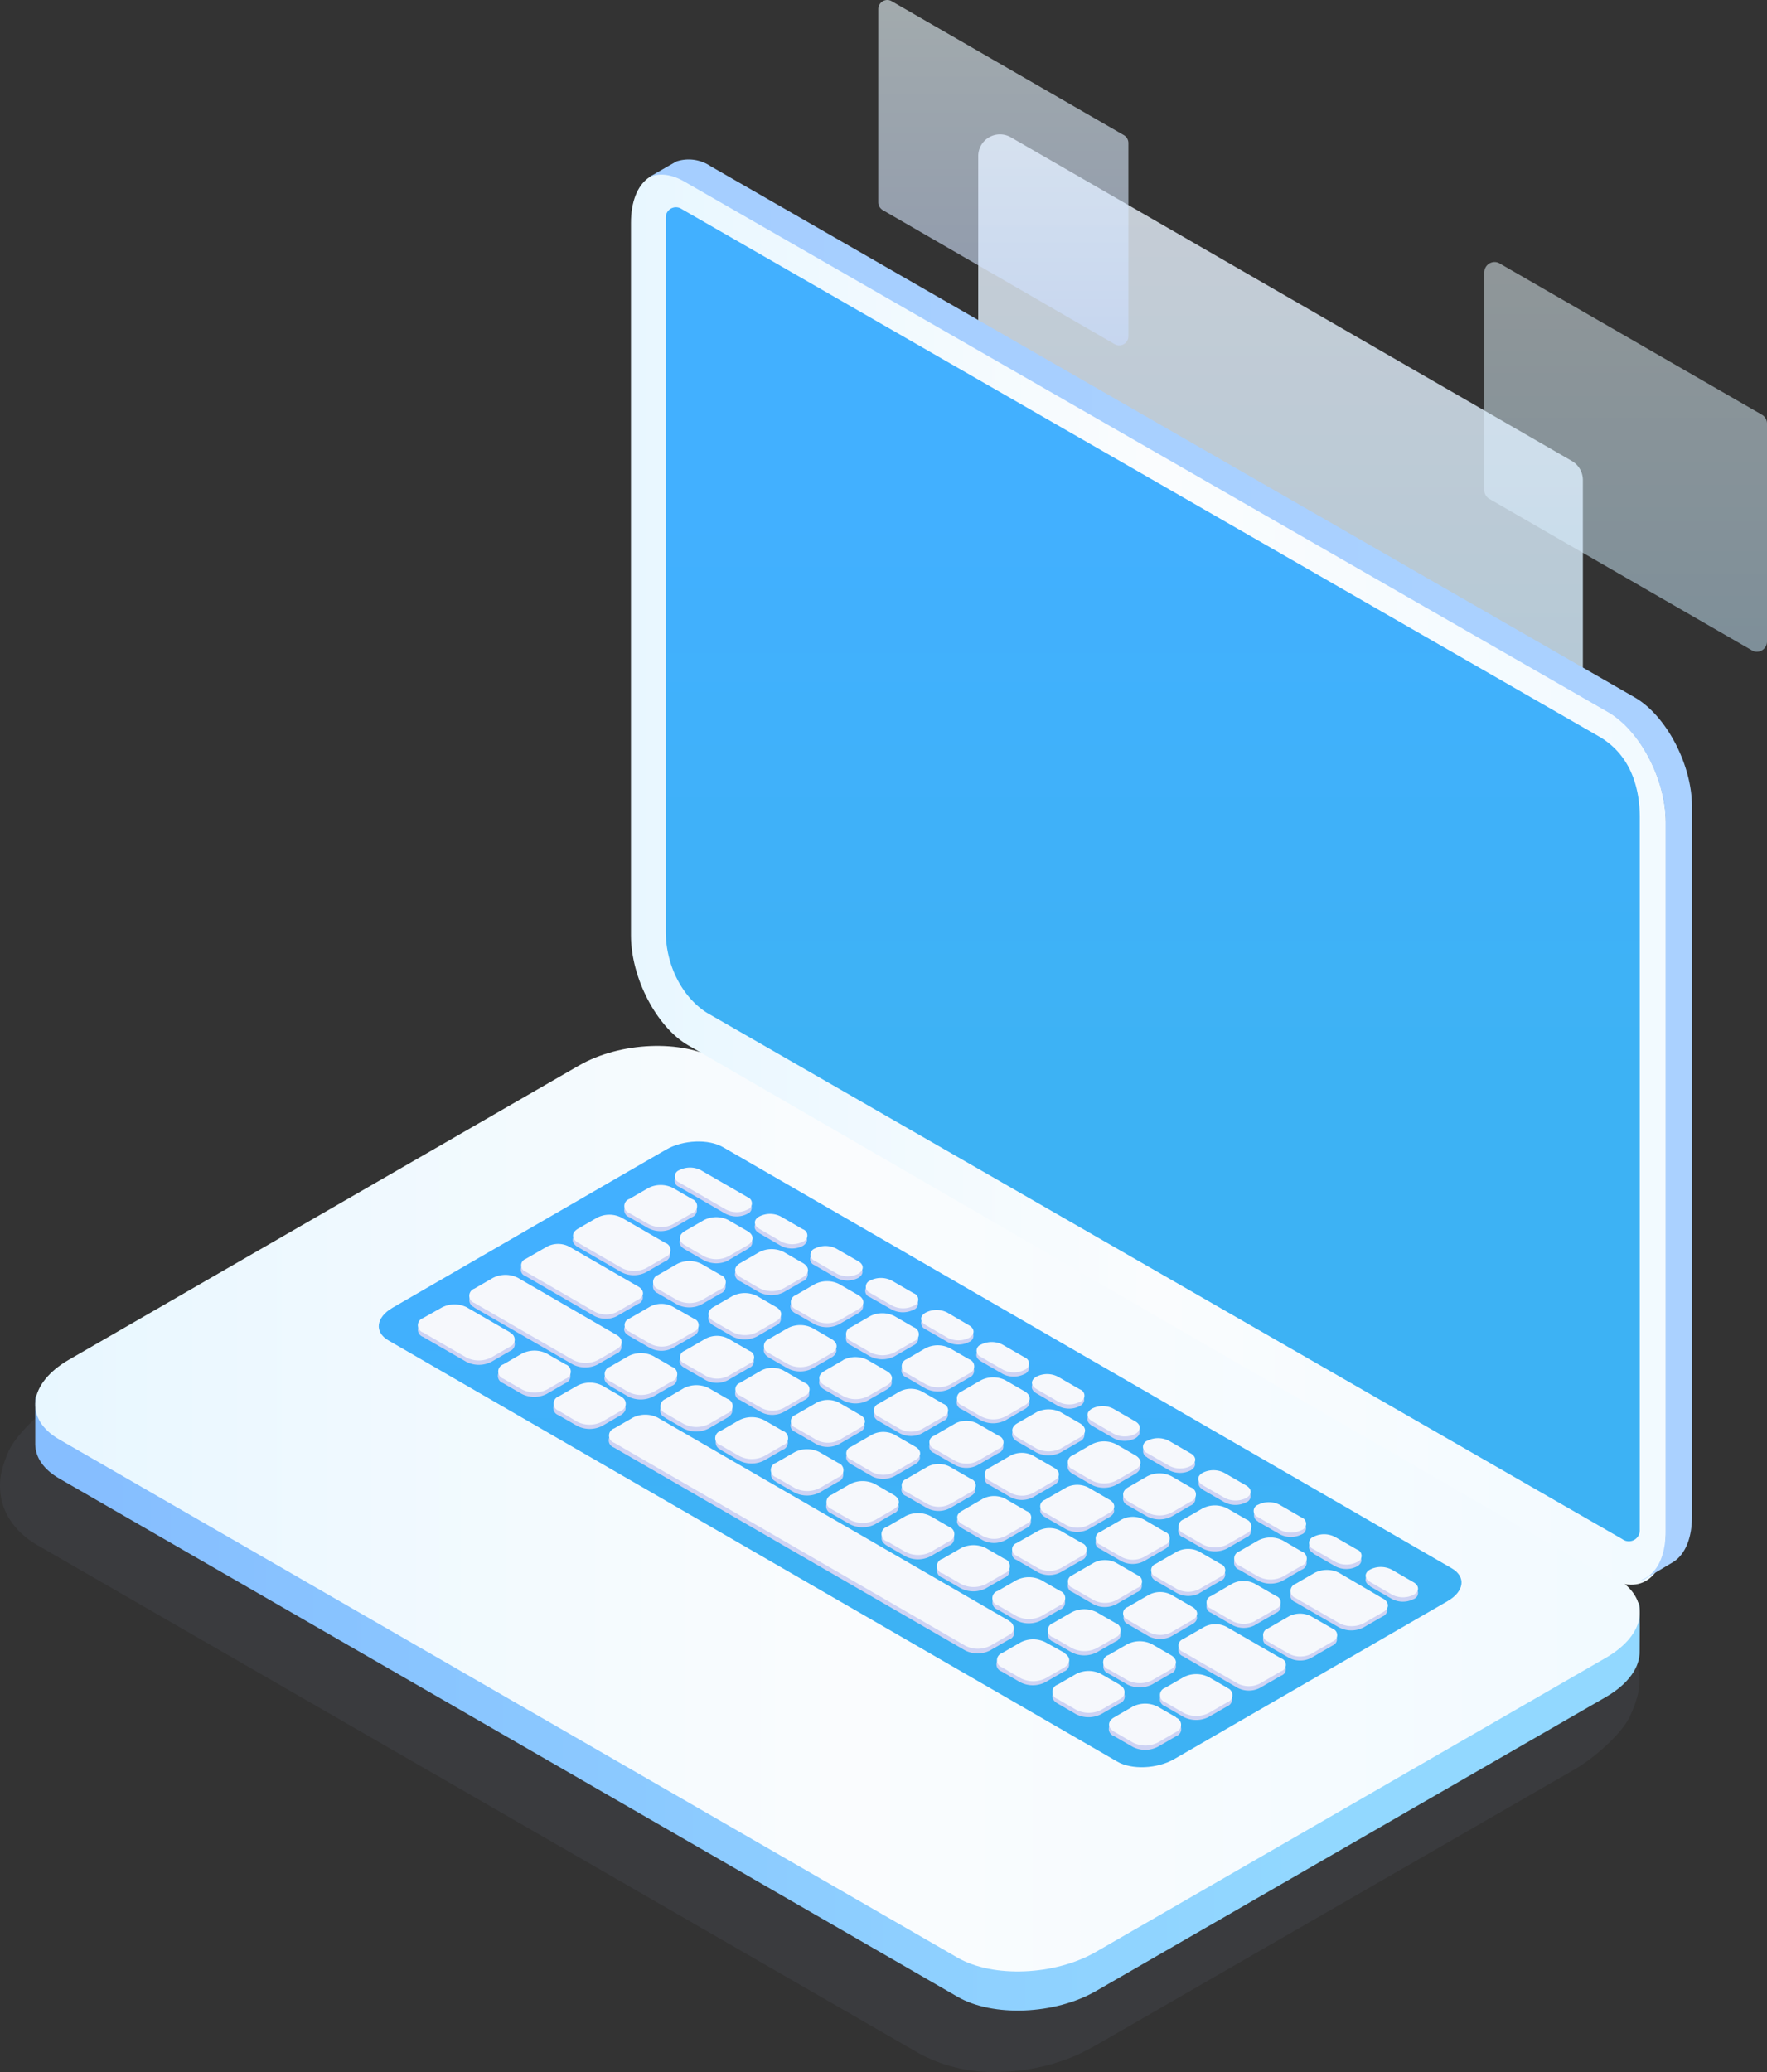
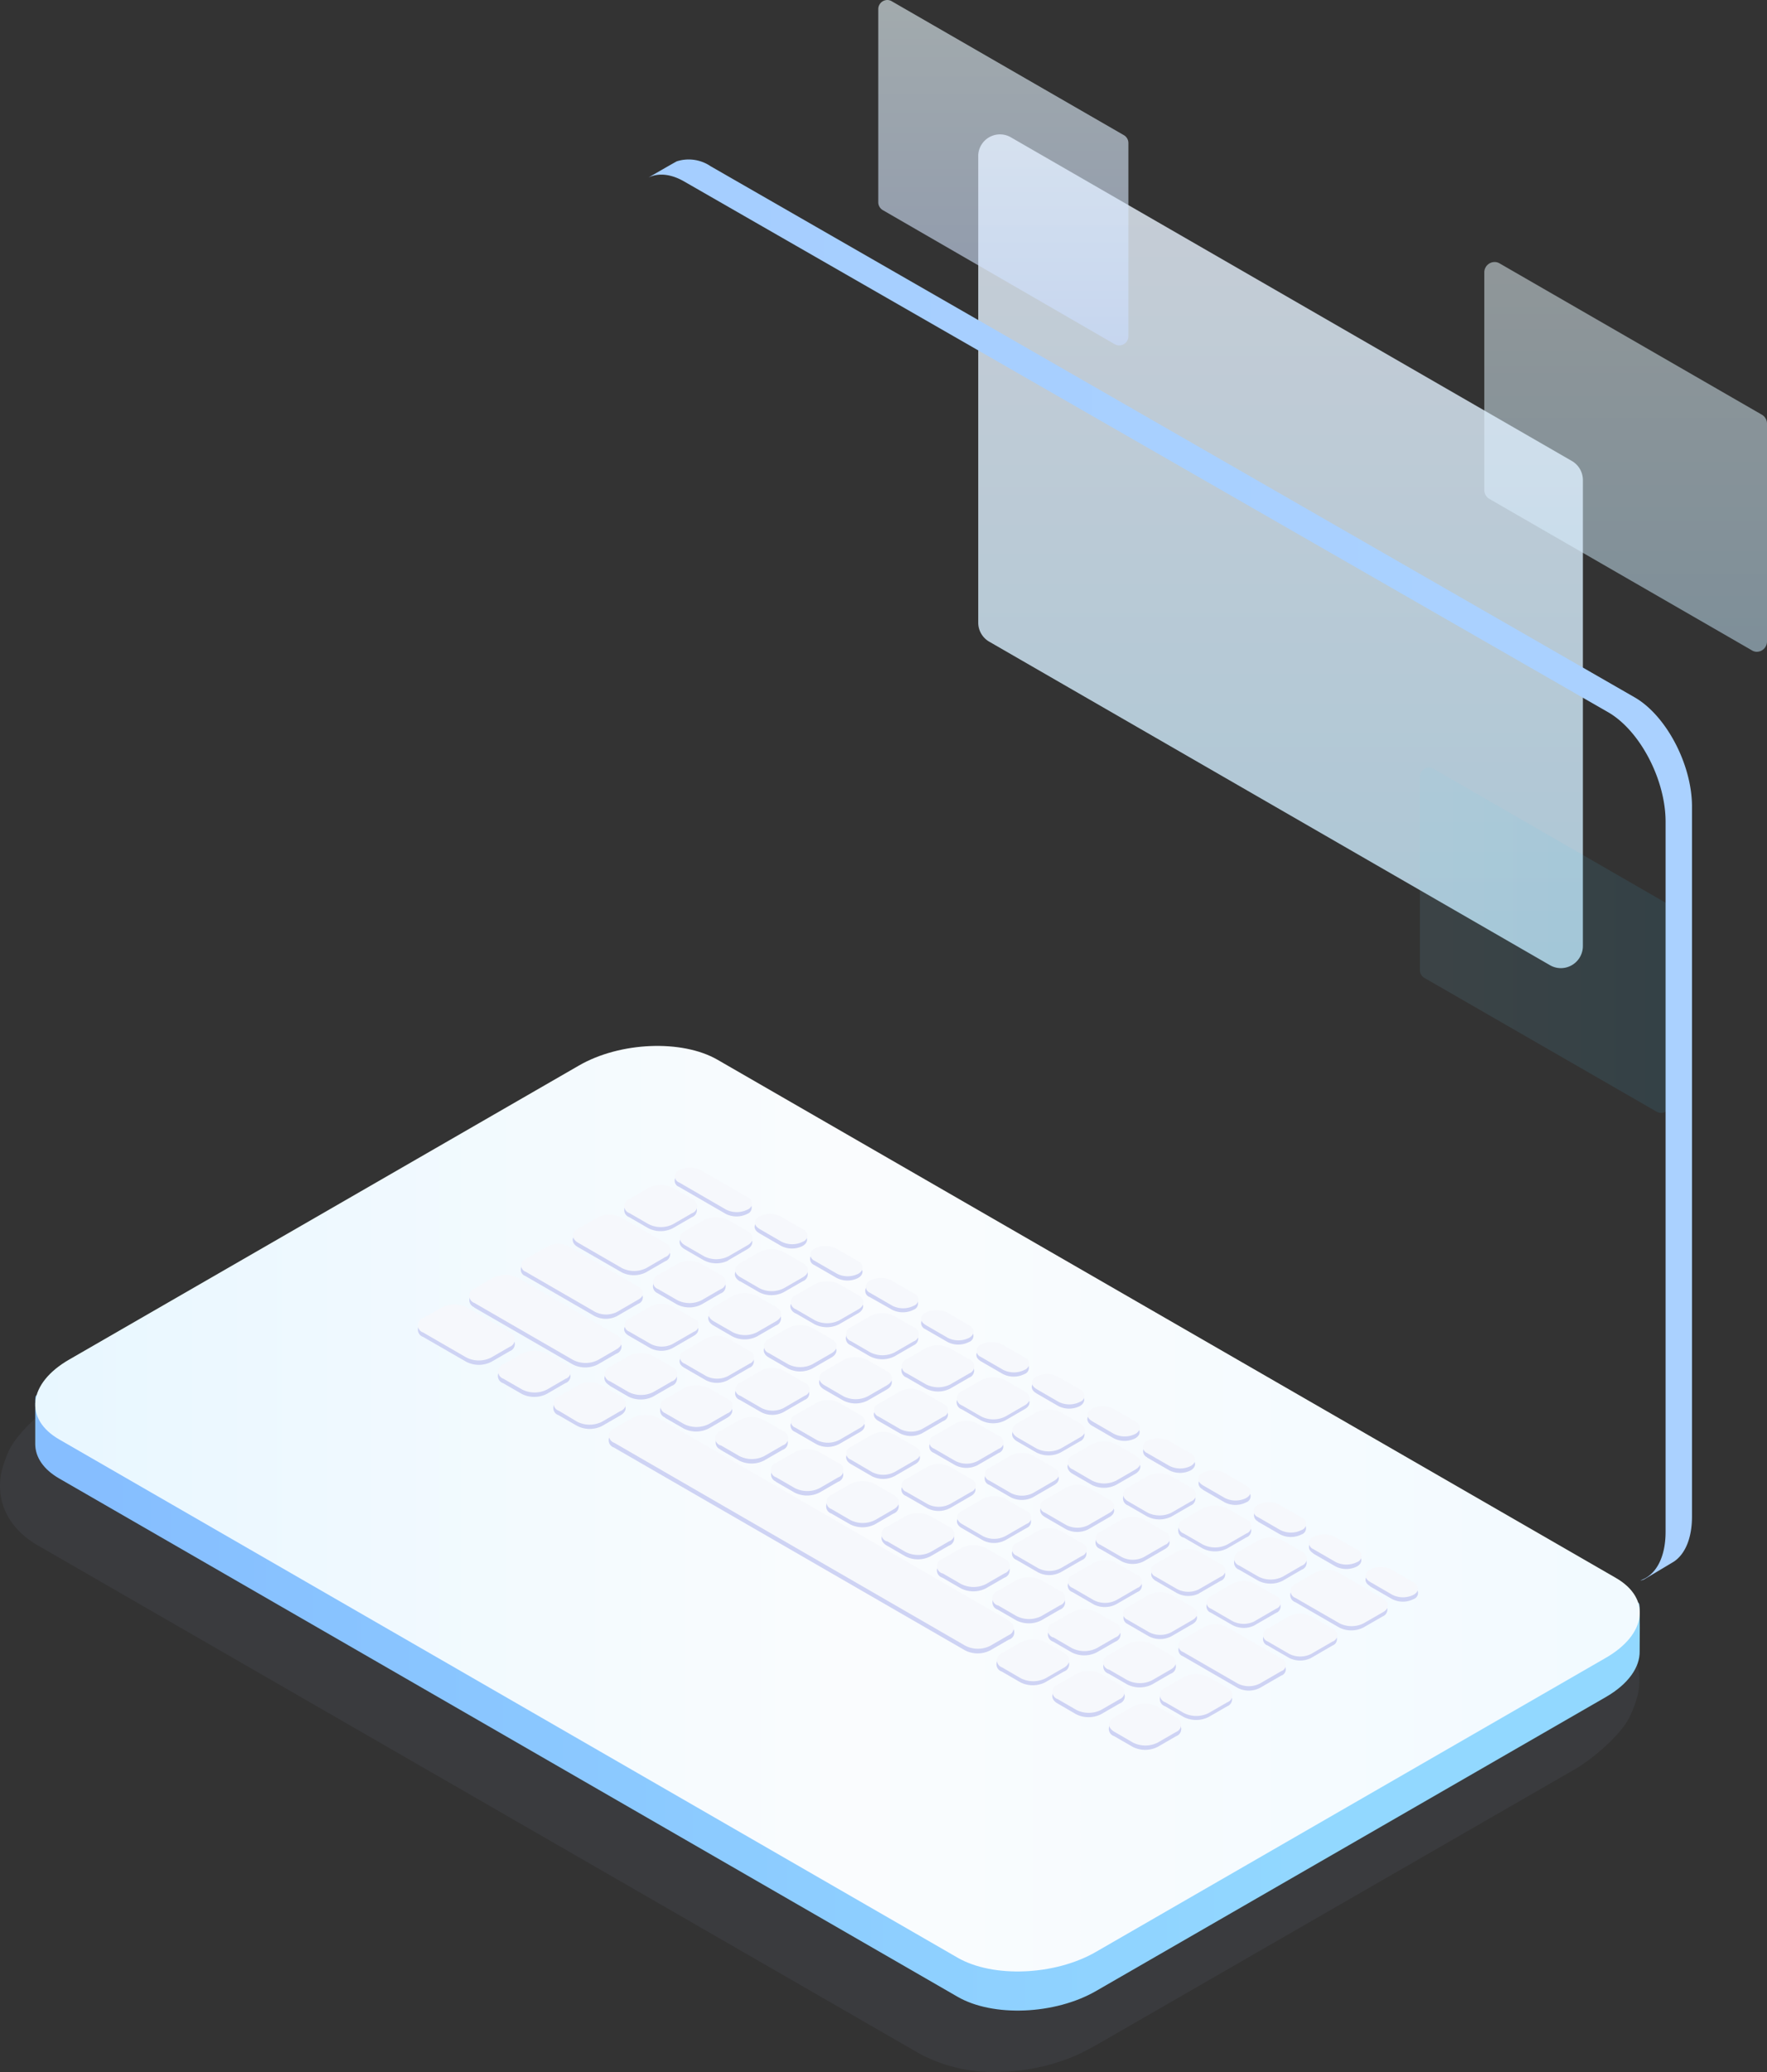
<svg xmlns="http://www.w3.org/2000/svg" width="406" height="476" fill="none">
  <rect width="100%" height="100%" fill="#333333" stroke="none" />
  <path fill-rule="evenodd" clip-rule="evenodd" d="M403.632 149.736a2.375 2.375 0 0 0 2.368-2.365V97.309a2.376 2.376 0 0 0-1.189-2.047l-60.228-34.739a2.249 2.249 0 0 0-1.169-.329 2.377 2.377 0 0 0-2.368 2.376v50.052a2.356 2.356 0 0 0 1.179 1.996l60.228 34.739c.35.234.758.365 1.179.379Z" fill="url(#a)" fill-opacity=".5" />
  <path fill-rule="evenodd" clip-rule="evenodd" d="M358.63 222.408a5.072 5.072 0 0 0 5.065-5.061V110.276a5.059 5.059 0 0 0-2.527-4.373L232.349 31.594a5 5 0 0 0-5.086-.054 4.99 4.99 0 0 0-2.497 4.427v107.071a5.057 5.057 0 0 0 2.527 4.372l128.819 74.309a4.987 4.987 0 0 0 2.518.689Z" fill="url(#b)" fill-opacity=".8" />
  <path fill-rule="evenodd" clip-rule="evenodd" d="M257.171 79.35a2.107 2.107 0 0 0 2.098-2.106V32.882a2.084 2.084 0 0 0-.999-1.807L204.896.29a1.997 1.997 0 0 0-.999-.289 2.098 2.098 0 0 0-2.098 2.096v44.362c0 .75.4 1.442 1.049 1.817l53.284 30.806c.315.183.675.276 1.039.27Z" fill="url(#c)" fill-opacity=".6" />
  <path fill-rule="evenodd" clip-rule="evenodd" d="M381.664 255.66a2.108 2.108 0 0 0 2.098-2.097v-44.361c0-.75-.4-1.442-1.049-1.817l-53.374-30.786a2.06 2.06 0 0 0-.999-.289 2.106 2.106 0 0 0-2.098 2.096v44.422c-.01.736.37 1.423.999 1.806l53.373 30.736c.318.188.68.288 1.05.29Z" fill="url(#d)" fill-opacity=".1" />
  <path opacity=".39" d="M125.928 256.776a44.145 44.145 0 0 1 23.034-5.339 42.47 42.47 0 0 1 9.331 1.484 50.453 50.453 0 0 1 9.278 3.907l200.321 115.411c6.877 3.972 9.774 10.249 8.482 16.787a25.096 25.096 0 0 1-1.788 5.053c-1.644 3.907-8.182 9.741-12.724 12.359l-110.104 63.435c-1.148.664-3.484 1.875-4.75 2.409a46.779 46.779 0 0 1-17.344 3.686 35.823 35.823 0 0 1-18.348-4.168L8.712 355.035c-6.93-3.985-9.762-10.327-8.366-16.93a28.217 28.217 0 0 1 1.488-4.362c1.58-4.076 8.43-10.419 13.194-13.101l110.9-63.866Z" fill="#8FA0CB" fill-opacity=".2" />
  <path fill-rule="evenodd" clip-rule="evenodd" d="m220.008 458.705-206.41-119.06c-3.643-2.098-5.451-4.886-5.504-7.82v-10.211c.066-3.571 2.659 2.656 7.777-.318l117.157-67.543c9.411-5.431 23.649-6.015 31.798-1.328l206.411 119.086c2.725 1.58 4.706-5.085 5.41-2.974.226.717.08 10.051.093 10.781.08 3.652-2.552 7.529-7.777 10.543l-117.157 67.543c-9.412 5.417-23.649 6.014-31.798 1.301Z" fill="url(#e)" />
  <path fill-rule="evenodd" clip-rule="evenodd" d="M220.026 449.733 13.606 330.678c-8.163-4.701-7.14-12.922 2.273-18.34l117.163-67.569c9.412-5.431 23.65-6.016 31.8-1.328l206.421 119.042c8.162 4.702 7.139 12.922-2.274 18.353l-117.163 67.556c-9.412 5.445-23.65 6.042-31.8 1.341Z" fill="url(#f)" />
-   <path fill-rule="evenodd" clip-rule="evenodd" d="M256.691 404.674 89.284 307.952c-3.346-1.927-2.921-5.314.942-7.547l62.848-36.323c3.876-2.233 9.731-2.472 13.076-.532l167.395 96.722c3.358 1.927 2.933 5.315-.93 7.547l-62.847 36.31c-3.93 2.246-9.785 2.485-13.077.545Z" fill="url(#g)" />
  <path fill-rule="evenodd" clip-rule="evenodd" d="m166.76 278.862-10.74-6.21a1.502 1.502 0 0 1 0-2.833 5.42 5.42 0 0 1 4.931 0l10.74 6.197a1.502 1.502 0 0 1 0 2.846 5.457 5.457 0 0 1-4.931 0Zm12.738 7.368-5.078-2.94v-.013c-1.369-.798-1.382-2.061-.013-2.832a5.457 5.457 0 0 1 4.931 0l5.092 2.939c1.329.798 1.329 2.061 0 2.846a5.465 5.465 0 0 1-4.932 0Zm7.655 4.415 5.091 2.939a5.465 5.465 0 0 0 4.932 0c1.329-.785 1.329-2.061 0-2.859l-5.078-2.939a5.459 5.459 0 0 0-4.932 0 1.502 1.502 0 0 0-.013 2.846v.013Zm17.825 10.24-5.091-2.886v-.013a1.503 1.503 0 0 1 0-2.886 5.422 5.422 0 0 1 4.932 0l5.091 2.939a1.503 1.503 0 0 1 0 2.846 5.465 5.465 0 0 1-4.932 0Zm7.645 4.468 5.091 2.939a5.42 5.42 0 0 0 4.931 0 1.501 1.501 0 0 0 0-2.845l-5.038-2.94a5.463 5.463 0 0 0-4.931 0 1.504 1.504 0 0 0-.053 2.833v.013Zm17.826 10.307-5.091-2.939v-.013c-1.356-.798-1.369-2.075 0-2.833a5.463 5.463 0 0 1 4.931 0l5.091 2.939a1.502 1.502 0 0 1 0 2.846 5.457 5.457 0 0 1-4.931 0Zm7.655 4.415 5.078 2.939a5.457 5.457 0 0 0 4.931 0c1.329-.784 1.329-2.048 0-2.846l-5.091-2.939a5.463 5.463 0 0 0-4.931 0c-1.37.772-1.356 2.035.013 2.833v.013Zm17.814 10.347-5.077-2.939c-1.33-.851-1.33-2.128 0-2.86a5.436 5.436 0 0 1 4.918 0l5.091 2.939c1.329.798 1.329 2.075 0 2.86a5.465 5.465 0 0 1-4.932 0Zm7.654 4.415 5.091 2.939a5.465 5.465 0 0 0 4.932 0c1.329-.785 1.329-2.061 0-2.846l-5.078-2.939a5.42 5.42 0 0 0-4.931 0 1.502 1.502 0 0 0-.014 2.779v.067Zm17.824 10.293-5.091-2.939v-.08a1.502 1.502 0 0 1 0-2.766 5.465 5.465 0 0 1 4.932 0l5.091 2.939a1.503 1.503 0 0 1 0 2.846 5.422 5.422 0 0 1-4.932 0Zm7.643 4.429 5.091 2.939a5.463 5.463 0 0 0 4.931 0 1.502 1.502 0 0 0 0-2.846l-5.091-2.939a5.457 5.457 0 0 0-4.931 0 1.515 1.515 0 0 0 0 2.779v.067Zm17.829 10.293-5.091-2.939v-.067c-1.356-.797-1.369-2.061-.04-2.845a5.459 5.459 0 0 1 4.932 0l5.131 3.005c1.329.798 1.329 2.061 0 2.846a5.459 5.459 0 0 1-4.932 0Zm7.923 4.575 5.078 2.926c1.549.79 3.383.79 4.932 0a1.504 1.504 0 0 0 0-2.846l-5.091-2.939a5.459 5.459 0 0 0-4.932 0c-1.369.718-1.356 1.994.013 2.792v.067ZM148.973 282.16l-4.413-2.553a1.702 1.702 0 0 1-.067-3.178l4.44-2.58a6.242 6.242 0 0 1 5.623 0l4.399 2.54a1.714 1.714 0 0 1 0 3.245l-4.373 2.526a6.213 6.213 0 0 1-5.609 0Zm18.35 7.368 4.373-2.54c1.555-.891 1.542-2.341 0-3.232l-4.4-2.553a6.215 6.215 0 0 0-5.61 0l-4.386 2.526c-1.542.891-1.529 2.341 0 3.232l4.4 2.553a6.218 6.218 0 0 0 5.623.067v-.053Zm7.12 7.341-4.4-2.54v.053c-1.555-.905-1.622-2.354 0-3.298l4.387-2.527a6.176 6.176 0 0 1 5.609 0l4.4 2.54a1.716 1.716 0 0 1 0 3.245l-4.387 2.527a6.22 6.22 0 0 1-5.609 0Zm8.336 4.814 4.4 2.54a6.176 6.176 0 0 0 5.609 0l4.387-2.527c1.542-.891 1.529-2.341 0-3.245l-4.4-2.54a6.176 6.176 0 0 0-5.609 0l-4.374 2.527c-1.581.944-1.568 2.447-.013 3.298v-.053Zm22.705 1.596 4.413 2.54v.053a1.717 1.717 0 0 1 0 3.192l-4.373 2.527a6.205 6.205 0 0 1-5.623 0l-4.4-2.54a1.716 1.716 0 0 1 0-3.245l4.374-2.527a6.176 6.176 0 0 1 5.609 0Zm17.144 9.894-4.413-2.54a6.22 6.22 0 0 0-5.609 0l-4.307 2.58a1.702 1.702 0 0 0 0 3.232l4.413 2.553a6.221 6.221 0 0 0 5.61 0l4.373-2.527a1.715 1.715 0 0 0-.067-3.245v-.053Zm8.339 4.814 4.4 2.554v.053c1.555.891 1.568 2.341 0 3.165l-4.374 2.54a6.22 6.22 0 0 1-5.609 0l-4.413-2.553a1.702 1.702 0 0 1 0-3.232l4.373-2.527a6.248 6.248 0 0 1 5.623 0Zm17.135 9.908-4.4-2.54a6.176 6.176 0 0 0-5.609 0l-4.387 2.527c-1.542.891-1.528 2.34 0 3.244l4.4 2.541a6.182 6.182 0 0 0 5.609 0l4.374-2.527a1.716 1.716 0 0 0 .013-3.192v-.053Zm8.331 4.907 4.4 2.447v.053c1.555.905 1.569 2.354.013 3.285l-4.386 2.527a6.178 6.178 0 0 1-5.61 0l-4.399-2.54c-1.542-.904-1.556-2.354 0-3.245l4.373-2.527a6.176 6.176 0 0 1 5.609 0Zm17.148 9.801-4.413-2.54a6.184 6.184 0 0 0-5.61 0l-4.373 2.527a1.716 1.716 0 0 0 0 3.245l4.4 2.54a6.205 6.205 0 0 0 5.623 0l4.373-2.527a1.714 1.714 0 0 0 0-3.191v-.054Zm2.762 13.126-4.413-2.553v.053a1.702 1.702 0 0 1-.014-3.258l4.374-2.54a6.213 6.213 0 0 1 5.609 0l4.426 2.54a1.702 1.702 0 0 1 0 3.231l-4.373 2.527a6.22 6.22 0 0 1-5.609 0Zm22.704 1.596-4.347-2.5a6.246 6.246 0 0 0-5.622 0l-4.374 2.527a1.716 1.716 0 0 0 0 3.245l4.414 2.54a6.22 6.22 0 0 0 5.609 0l4.373-2.54a1.702 1.702 0 0 0-.053-3.219v-.053Zm8.568 4.961 10.049 5.811.04.053a1.716 1.716 0 0 1-.027 3.192l-4.387 2.527a6.176 6.176 0 0 1-5.609 0l-10.063-5.812a1.716 1.716 0 0 1 0-3.245l4.374-2.526a6.242 6.242 0 0 1 5.623 0ZM132.77 286.482l10.063 5.799a6.182 6.182 0 0 0 5.609 0l4.373-2.527a1.715 1.715 0 0 0 0-3.245l-10.062-5.798a6.178 6.178 0 0 0-5.61 0l-4.373 2.527c-1.568.891-1.568 2.34 0 3.244Zm22.801 13.193-4.413-2.554-.014-.026a1.703 1.703 0 0 1 .014-3.205l4.373-2.527a6.205 6.205 0 0 1 5.623 0l4.4 2.553a1.702 1.702 0 0 1 0 3.232l-4.374 2.527a6.176 6.176 0 0 1-5.609 0Zm12.732 7.354a6.22 6.22 0 0 0 5.609 0l4.374-2.527a1.716 1.716 0 0 0 0-3.245l-4.4-2.553a6.221 6.221 0 0 0-5.61 0l-4.386 2.527c-1.542.891-1.529 2.34 0 3.245l4.413 2.553Zm18.342 7.354a6.176 6.176 0 0 1-5.609 0l-4.4-2.54c-1.529-.904-1.542-2.354 0-3.245l4.386-2.527a6.184 6.184 0 0 1 5.61 0l4.4 2.54c1.528.905 1.542 2.354 0 3.245l-4.387 2.527Zm7.089-.957-4.373 2.527c-1.556.891-1.542 2.34 0 3.245l4.4 2.54a6.182 6.182 0 0 0 5.609 0l4.387-2.527c1.541-.891 1.528-2.341 0-3.245l-4.4-2.54a6.179 6.179 0 0 0-5.676-.027l.053.027Zm8.095 10.067 4.905-2.859v-.027a5.607 5.607 0 0 1 5.078.04l4.945 2.859a1.544 1.544 0 0 1 0 2.926l-4.919 2.846a5.568 5.568 0 0 1-5.064 0l-4.945-2.859c-1.396-.811-1.409-2.115 0-2.926Zm17.636 4.495-4.905 2.832a1.557 1.557 0 0 0 0 2.94l4.945 2.845a5.601 5.601 0 0 0 5.077 0l4.905-2.832a1.556 1.556 0 0 0 0-2.939l-4.945-2.846a5.604 5.604 0 0 0-5.077-.027v.027Zm7.834 10.2 4.918-2.846.013-.026a5.566 5.566 0 0 1 5.051.039l4.945 2.86c1.396.811 1.409 2.114 0 2.925l-4.905 2.833a5.61 5.61 0 0 1-5.078 0l-4.944-2.859a1.544 1.544 0 0 1 0-2.926Zm17.649 4.509-4.918 2.846c-1.396.798-1.329 2.114 0 2.925l4.945 2.86a5.651 5.651 0 0 0 5.077 0l4.919-2.846c1.395-.812 1.329-2.115 0-2.926l-4.945-2.859a5.619 5.619 0 0 0-5.078-.027v.027Zm7.815 10.2 4.919-2.846v.04a5.642 5.642 0 0 1 5.117 0l4.905 2.819c1.33.811 1.396 2.128 0 2.926l-4.918 2.846a5.624 5.624 0 0 1-5.064 0l-4.959-2.86a1.542 1.542 0 0 1 0-2.925Zm22.776 13.112 4.918-2.846a1.542 1.542 0 0 0 0-2.926l-4.945-2.859a5.607 5.607 0 0 0-5.077 0l-4.919 2.833c-1.329.811-1.329 2.114 0 2.926l4.945 2.859a5.57 5.57 0 0 0 5.078.053v-.04Zm17.649 4.522-4.918 2.833v.013a5.528 5.528 0 0 1-5.078-.04l-4.945-2.846a1.556 1.556 0 0 1 0-2.939l4.905-2.833a5.61 5.61 0 0 1 5.078 0l4.958 2.873a1.556 1.556 0 0 1 0 2.939Zm12.987 4.575-4.945-2.859a5.601 5.601 0 0 0-5.077 0l-4.905 2.832a1.544 1.544 0 0 0 0 2.926l4.945 2.859a5.601 5.601 0 0 0 5.077 0l4.905-2.846a1.543 1.543 0 0 0 0-2.899v-.013Zm-169.518-72.745-15.951-9.229a1.544 1.544 0 0 1 .013-2.926l4.919-2.846a5.617 5.617 0 0 1 5.064 0l15.951 9.229a1.544 1.544 0 0 1 0 2.926l-4.918 2.846a5.647 5.647 0 0 1-5.078 0Zm7.837 4.495 4.944 2.859a5.62 5.62 0 0 0 5.065 0l4.918-2.846c1.396-.798 1.329-2.114 0-2.925l-4.945-2.86a5.647 5.647 0 0 0-5.078 0l-4.918 2.846c-1.435.812-1.422 2.115.014 2.926Zm17.682 10.213-4.945-2.859-.026-.026c-1.409-.785-1.423-2.088.013-2.913l4.918-2.832a5.603 5.603 0 0 1 5.078 0l4.945 2.859a1.542 1.542 0 0 1 0 2.926l-4.918 2.845a5.564 5.564 0 0 1-5.065 0Zm7.788 4.509 4.945 2.846a5.565 5.565 0 0 0 5.077 0l4.905-2.833a1.556 1.556 0 0 0 0-2.939l-4.944-2.846a5.61 5.61 0 0 0-5.078 0l-4.905 2.833a1.557 1.557 0 0 0-.027 2.939h.027Zm27.661 7.381-4.905 2.832h-.027a5.606 5.606 0 0 1-5.051.014l-4.945-2.859a1.543 1.543 0 0 1 0-2.926l4.918-2.846a5.57 5.57 0 0 1 5.065 0l4.945 2.859c1.395.811 1.409 2.115 0 2.926Zm7.828 10.2 4.918-2.846c1.33-.811 1.33-2.115 0-2.926l-4.944-2.859a5.62 5.62 0 0 0-5.065 0l-4.918 2.846c-1.396.798-1.329 2.114 0 2.926l4.945 2.859c1.586.79 3.451.79 5.038 0h.026Zm17.654 4.508-4.919 2.846h-.026a5.62 5.62 0 0 1-5.038 0l-4.958-2.859a1.544 1.544 0 0 1 0-2.926l4.918-2.846a5.647 5.647 0 0 1 5.078 0l4.945 2.86c1.329.811 1.395 2.127 0 2.925Zm7.82 10.2 4.919-2.832a1.556 1.556 0 0 0 0-2.939l-4.945-2.859a5.603 5.603 0 0 0-5.078 0l-4.918 2.832c-1.396.811-1.329 2.115 0 2.926l4.945 2.859a5.566 5.566 0 0 0 5.051.013h.026Zm17.653 4.522-4.918 2.833h-.027a5.566 5.566 0 0 1-5.13-.014l-4.945-2.859a1.556 1.556 0 0 1 0-2.939l4.998-2.806a5.607 5.607 0 0 1 5.077 0l4.945 2.846a1.556 1.556 0 0 1 0 2.939Zm7.827 10.187 4.905-2.833a1.542 1.542 0 0 0 0-2.926l-4.945-2.859a5.568 5.568 0 0 0-5.064 0l-4.919 2.846a1.544 1.544 0 0 0 0 2.926l4.945 2.859a5.611 5.611 0 0 0 5.052-.013h.026Zm7.605 7.354-4.945-2.859h.027a1.542 1.542 0 0 1-.014-2.846l4.919-2.846a5.617 5.617 0 0 1 5.064 0l4.945 2.78c1.329.811 1.396 2.114 0 2.925l-4.918 2.846a5.647 5.647 0 0 1-5.078 0Zm30.373 6.078-12.588-7.275a5.57 5.57 0 0 0-5.065 0l-4.918 2.833a1.544 1.544 0 0 0 0 2.926l12.588 7.274a5.564 5.564 0 0 0 5.065 0l4.918-2.832a1.543 1.543 0 0 0 0-2.926Zm-162.77-68.556-22.664-13.086v-.066a1.741 1.741 0 0 1 0-3.245l4.253-2.46a6.348 6.348 0 0 1 5.73 0l22.663 13.086a1.741 1.741 0 0 1 0 3.311l-4.253 2.46a6.31 6.31 0 0 1-5.729 0Zm8.456 4.881 4.281 2.487c1.801.91 3.927.91 5.729 0l4.267-2.46a1.744 1.744 0 0 0 0-3.312l-4.281-2.473a6.346 6.346 0 0 0-5.729 0l-4.267 2.473c-1.595.825-1.595 2.301 0 3.219v.066Zm17.013 9.841-4.28-2.473v-.067a1.742 1.742 0 0 1 0-3.258l4.267-2.46a6.346 6.346 0 0 1 5.729 0l4.28 2.486c1.569.918 1.569 2.394 0 3.299l-4.267 2.473a6.353 6.353 0 0 1-5.729 0Zm8.457 4.881 4.28 2.473a6.346 6.346 0 0 0 5.729 0l4.267-2.46a1.742 1.742 0 0 0 0-3.311l-4.294-2.474a6.31 6.31 0 0 0-5.729 0l-4.253 2.46a1.743 1.743 0 0 0 0 3.245v.067Zm17.024 9.828-4.294-2.474v-.066a1.743 1.743 0 0 1 0-3.245l4.254-2.461a6.353 6.353 0 0 1 5.729 0l4.293 2.474a1.741 1.741 0 0 1 0 3.311l-4.253 2.461a6.353 6.353 0 0 1-5.729 0Zm8.455 4.814 4.293 2.473c1.8.917 3.93.917 5.73 0l4.253-2.46a1.741 1.741 0 0 0 0-3.311l-4.293-2.474a6.353 6.353 0 0 0-5.729 0l-4.254 2.46a1.743 1.743 0 0 0 0 3.312Zm17.027 9.841-4.293-2.487h-.014c-1.581-.971-1.595-2.394.014-3.285l4.267-2.473a6.353 6.353 0 0 1 5.729 0l4.28 2.473a1.743 1.743 0 0 1 0 3.312l-4.254 2.46a6.353 6.353 0 0 1-5.729 0Zm8.457 4.881 4.281 2.473c1.801.91 3.927.91 5.729 0l4.267-2.46a1.742 1.742 0 0 0 0-3.312l-4.281-2.486a6.346 6.346 0 0 0-5.729 0l-4.267 2.46a1.742 1.742 0 0 0-.013 3.325h.013Zm17.014 9.827-4.28-2.473h-.014a1.743 1.743 0 0 1 .014-3.312l4.266-2.46a6.311 6.311 0 0 1 5.73 0l4.28 2.474a1.741 1.741 0 0 1 0 3.311l-4.267 2.46a6.346 6.346 0 0 1-5.729 0Zm8.455 4.881 4.28 2.474c1.802.91 3.928.91 5.729 0l4.267-2.461a1.741 1.741 0 0 0 0-3.311l-4.32-2.46a6.346 6.346 0 0 0-5.729 0l-4.253 2.46a1.742 1.742 0 0 0 .013 3.298h.013ZM259 386.955l-4.294-2.474h-.013a1.741 1.741 0 0 1 .013-3.311l4.254-2.46a6.346 6.346 0 0 1 5.729 0l4.294 2.473a1.744 1.744 0 0 1 0 3.312l-4.254 2.46a6.31 6.31 0 0 1-5.729 0Zm22.981 1.769-4.28-2.474a6.31 6.31 0 0 0-5.729 0l-4.28 2.407a1.743 1.743 0 0 0 0 3.312l4.28 2.473c1.801.91 3.928.91 5.729 0l4.267-2.46a1.742 1.742 0 0 0 0-3.258h.013Zm-174.77-87.374 9.943 5.745h-.08a1.743 1.743 0 0 1 .067 3.299l-4.254 2.46a6.31 6.31 0 0 1-5.729 0l-9.943-5.732a1.742 1.742 0 0 1 0-3.311l4.267-2.461a6.353 6.353 0 0 1 5.729 0Zm22.663 13.1-4.293-2.474a6.353 6.353 0 0 0-5.729 0l-4.254 2.46a1.743 1.743 0 0 0 0 3.312l4.294 2.473a6.31 6.31 0 0 0 5.729 0l4.253-2.46a1.741 1.741 0 0 0 0-3.311Zm8.454 4.88 4.281 2.487h-.067c1.582.918 1.595 2.394.067 3.298l-4.254 2.461a6.315 6.315 0 0 1-5.729 0l-4.294-2.474a1.742 1.742 0 0 1 0-3.311l4.267-2.461a6.315 6.315 0 0 1 5.729 0Zm93.434 53.98-80.699-46.545a6.31 6.31 0 0 0-5.729 0l-4.267 2.46a1.741 1.741 0 0 0 0 3.311l80.699 46.613c1.801.91 3.928.91 5.729 0l4.267-2.461a1.74 1.74 0 0 0-.066-3.378h.066Zm8.444 4.881 4.293 2.474-.066.013a1.742 1.742 0 0 1 0 3.325l-4.267 2.46a6.31 6.31 0 0 1-5.729 0l-4.28-2.474a1.741 1.741 0 0 1 0-3.311l4.32-2.487a6.353 6.353 0 0 1 5.729 0Zm17.041 9.828-4.294-2.474a6.353 6.353 0 0 0-5.729 0l-4.254 2.474c-1.581.904-1.568 2.38 0 3.298l4.281 2.487c1.801.91 3.927.91 5.729 0l4.267-2.46a1.743 1.743 0 0 0-.067-3.325h.067Zm8.705 5.04 4.293 2.474h-.066a1.742 1.742 0 0 1 .066 3.311l-4.253 2.46a6.31 6.31 0 0 1-5.729 0l-4.294-2.473a1.744 1.744 0 0 1 0-3.312l4.254-2.46a6.353 6.353 0 0 1 5.729 0Z" fill="#CED3F4" style="mix-blend-mode:multiply" />
  <path fill-rule="evenodd" clip-rule="evenodd" d="m166.823 277.876-10.738-6.213a1.504 1.504 0 0 1 0-2.847 5.457 5.457 0 0 1 4.931 0l10.737 6.199a1.517 1.517 0 0 1 0 2.861 5.498 5.498 0 0 1-4.93 0Zm12.732 7.37-5.076-2.94v-.014c-1.369-.785-1.383-2.115-.014-2.833a5.414 5.414 0 0 1 4.931 0l5.089 2.94a1.503 1.503 0 0 1 0 2.847 5.46 5.46 0 0 1-4.93 0Zm7.656 4.416 5.089 2.94a5.414 5.414 0 0 0 4.931 0c1.329-.785 1.329-2.062 0-2.847l-5.103-2.926a5.42 5.42 0 0 0-4.931 0 1.503 1.503 0 0 0 .014 2.82v.013Zm17.82 10.297-5.09-2.94v-.013a1.505 1.505 0 0 1 0-2.834 5.455 5.455 0 0 1 4.93 0l5.09 2.94a1.504 1.504 0 0 1 0 2.847 5.418 5.418 0 0 1-4.93 0Zm7.641 4.43 5.09 2.94a5.455 5.455 0 0 0 4.93 0c1.329-.785 1.329-2.049 0-2.847l-5.036-2.953a5.455 5.455 0 0 0-4.93 0c-1.422.772-1.422 2.049-.054 2.847v.013Zm17.823 10.297-5.089-2.94v-.013a1.504 1.504 0 0 1 0-2.847 5.455 5.455 0 0 1 4.93 0l5.09 2.94a1.517 1.517 0 0 1 0 2.86 5.457 5.457 0 0 1-4.931 0Zm7.655 4.417 5.077 2.94a5.46 5.46 0 0 0 4.93 0 1.504 1.504 0 0 0 0-2.847l-5.09-2.94a5.412 5.412 0 0 0-4.93 0c-1.369.771-1.355 2.048.013 2.833v.014Zm17.806 10.296-5.076-2.94v-.013c-1.329-.785-1.329-2.062 0-2.834a5.39 5.39 0 0 1 4.917 0l5.089 2.94c1.329.785 1.329 2.062 0 2.847a5.418 5.418 0 0 1-4.93 0Zm7.651 4.43 5.09 2.927a5.418 5.418 0 0 0 4.93 0c1.329-.785 1.329-2.062 0-2.847l-5.077-2.94a5.455 5.455 0 0 0-4.93 0 1.517 1.517 0 0 0-.013 2.847v.013Zm17.822 10.297-5.09-2.94v-.013c-1.369-.798-1.369-2.062 0-2.834a5.455 5.455 0 0 1 4.93 0l5.09 2.94c1.329.798 1.329 2.062 0 2.847a5.455 5.455 0 0 1-4.93 0Zm7.641 4.417 5.089 2.94a5.463 5.463 0 0 0 4.931 0 1.517 1.517 0 0 0 0-2.861l-5.09-2.94a5.46 5.46 0 0 0-4.93 0 1.504 1.504 0 0 0 0 2.847v.014Zm17.825 10.297-5.09-2.94v-.014a1.503 1.503 0 0 1-.04-2.833 5.414 5.414 0 0 1 4.931 0l5.129 2.94a1.503 1.503 0 0 1 0 2.847 5.46 5.46 0 0 1-4.93 0Zm7.92 4.576 5.076 2.94a5.46 5.46 0 0 0 4.93 0c1.329-.772 1.329-2.049 0-2.847l-5.089-2.94a5.457 5.457 0 0 0-4.931 0c-1.369.758-1.355 2.088.014 2.833v.014Zm-165.777-82.188-4.412-2.541a1.716 1.716 0 0 1 0-3.259l4.372-2.528a6.24 6.24 0 0 1 5.622 0l4.398 2.554a1.718 1.718 0 0 1 0 3.247l-4.372 2.527a6.21 6.21 0 0 1-5.608 0Zm18.348 7.37 4.372-2.528c1.555-.891 1.542-2.341 0-3.246l-4.398-2.54a6.176 6.176 0 0 0-5.609 0l-4.385 2.527c-1.542.891-1.528 2.342 0 3.246l4.399 2.541a6.17 6.17 0 0 0 5.621 0Zm7.118 7.343-4.399-2.541c-1.555-.904-1.621-2.354 0-3.246l4.386-2.527a6.174 6.174 0 0 1 5.608 0l4.398 2.541c1.529.904 1.542 2.354 0 3.246l-4.385 2.527a6.174 6.174 0 0 1-5.608 0Zm8.335 4.816 4.398 2.554a6.213 6.213 0 0 0 5.609 0l4.385-2.527c1.542-.891 1.528-2.342 0-3.246l-4.399-2.541a6.21 6.21 0 0 0-5.608 0l-4.372 2.528a1.715 1.715 0 0 0-.013 3.232Zm22.698 1.597 4.412 2.554a1.702 1.702 0 0 1 0 3.232l-4.372 2.528a6.203 6.203 0 0 1-5.622 0l-4.399-2.554a1.703 1.703 0 0 1 0-3.233l4.373-2.527a6.174 6.174 0 0 1 5.608 0Zm12.725 7.37a6.174 6.174 0 0 0-5.608 0l-4.305 2.514a1.716 1.716 0 0 0 0 3.246l4.412 2.541a6.21 6.21 0 0 0 5.608 0l4.372-2.527a1.717 1.717 0 0 0-.067-3.233l-4.412-2.541Zm7.131 7.356a6.2 6.2 0 0 1 5.621 0l4.399 2.541c1.555.905 1.568 2.355 0 3.246l-4.372 2.528a6.174 6.174 0 0 1-5.608 0l-4.412-2.541a1.716 1.716 0 0 1 0-3.246l4.372-2.528Zm18.349 7.357a6.174 6.174 0 0 0-5.608 0l-4.385 2.528c-1.542.891-1.528 2.341 0 3.246l4.399 2.541a6.174 6.174 0 0 0 5.608 0l4.372-2.528c1.581-.825 1.568-2.341.013-3.246l-4.399-2.541Zm7.123 7.357a6.21 6.21 0 0 1 5.608 0l4.399 2.541c1.555.904 1.568 2.355.013 3.259l-4.385 2.528a6.217 6.217 0 0 1-5.608 0l-4.399-2.554a1.718 1.718 0 0 1 0-3.246l4.372-2.528Zm18.339 7.357a6.174 6.174 0 0 0-5.608 0l-4.372 2.527c-1.555.892-1.542 2.342 0 3.233l4.398 2.554a6.203 6.203 0 0 0 5.622 0l4.372-2.528a1.701 1.701 0 0 0 0-3.232l-4.412-2.554Zm12.782 15.671a6.217 6.217 0 0 1-5.608 0l-4.412-2.541a1.715 1.715 0 0 1-1.157-1.623c0-.733.464-1.385 1.157-1.623l4.372-2.528a6.174 6.174 0 0 1 5.608 0l4.412 2.541a1.716 1.716 0 0 1 0 3.246l-4.372 2.528Zm12.743-.945a6.2 6.2 0 0 0-5.621 0l-4.373 2.528a1.716 1.716 0 0 0 0 3.246l4.412 2.541a6.174 6.174 0 0 0 5.608 0l4.373-2.528a1.717 1.717 0 0 0-.054-3.246l-4.345-2.541Zm12.949 7.45 10.007 5.867h.04c1.555.905 1.568 2.355.013 3.18l-4.385 2.527a6.174 6.174 0 0 1-5.608 0l-10.06-5.8a1.716 1.716 0 0 1 0-3.246l4.372-2.528a6.238 6.238 0 0 1 5.621 0ZM132.84 285.498l10.06 5.814a6.217 6.217 0 0 0 5.608 0l4.372-2.541a1.702 1.702 0 0 0 0-3.233l-10.06-5.813a6.174 6.174 0 0 0-5.608 0l-4.372 2.527c-1.568.892-1.568 2.342 0 3.246Zm22.784 13.184-4.412-2.541a1.716 1.716 0 0 1 0-3.246l4.372-2.528a6.2 6.2 0 0 1 5.621 0l4.399 2.541a1.717 1.717 0 0 1 0 3.246l-4.372 2.528a6.174 6.174 0 0 1-5.608 0Zm12.728 7.357a6.174 6.174 0 0 0 5.608 0l4.373-2.528c1.554-.891 1.541-2.341 0-3.246l-4.399-2.541a6.174 6.174 0 0 0-5.608 0l-4.386 2.528c-1.541.891-1.528 2.341 0 3.246l4.412 2.541Zm18.336 7.356a6.176 6.176 0 0 1-5.609 0l-4.398-2.541a1.716 1.716 0 0 1 0-3.246l4.385-2.527a6.21 6.21 0 0 1 5.608 0l4.399 2.541c1.528.904 1.542 2.354 0 3.246l-4.385 2.527Zm7.088-.957-4.373 2.541c-1.555.891-1.541 2.341 0 3.232l4.399 2.554a6.21 6.21 0 0 0 5.608 0l4.386-2.527c1.541-.891 1.528-2.342 0-3.233l-4.399-2.554a6.214 6.214 0 0 0-5.661-.027l.04.014Zm8.092 10.044 4.904-2.834.013-.013a5.603 5.603 0 0 1 5.063.026l4.944 2.861a1.543 1.543 0 0 1 0 2.926l-4.917 2.834a5.56 5.56 0 0 1-5.063 0l-4.944-2.86a1.557 1.557 0 0 1 0-2.94Zm17.635 4.523-4.904 2.847a1.542 1.542 0 0 0 0 2.926l4.944 2.861c1.595.81 3.481.81 5.076 0l4.904-2.834a1.544 1.544 0 0 0 0-2.927l-4.944-2.86a5.644 5.644 0 0 0-5.063-.027l-.013.014Zm7.827 10.203 4.917-2.847.026-.013a5.617 5.617 0 0 1 5.037.013l4.943 2.861c1.396.811 1.409 2.128 0 2.926l-4.903 2.847a5.639 5.639 0 0 1-5.077 0l-4.943-2.86a1.544 1.544 0 0 1 0-2.927Zm17.647 4.523-4.917 2.834a1.543 1.543 0 0 0 0 2.927l4.944 2.86c1.595.81 3.481.81 5.076 0l4.917-2.847c1.395-.798 1.329-2.115 0-2.927l-4.943-2.86a5.562 5.562 0 0 0-5.064 0l-.013.013Zm7.813 10.191 4.917-2.834.013-.013a5.605 5.605 0 0 1 5.117 0l4.89 2.86a1.557 1.557 0 0 1 0 2.94l-4.917 2.834a5.566 5.566 0 0 1-5.063 0l-4.957-2.847a1.557 1.557 0 0 1 0-2.94Zm22.77 13.13 4.917-2.833a1.543 1.543 0 0 0 0-2.927l-4.944-2.86a5.6 5.6 0 0 0-5.076 0l-4.917 2.833a1.557 1.557 0 0 0 0 2.94l4.944 2.86a5.56 5.56 0 0 0 5.089 0l-.013-.013Zm17.643 4.523-4.917 2.847.013.014a5.62 5.62 0 0 1-5.077 0l-4.943-2.861a1.542 1.542 0 0 1 0-2.926l4.903-2.861a5.645 5.645 0 0 1 5.077 0l4.944 2.861a1.542 1.542 0 0 1 0 2.926Zm12.987 4.576-4.943-2.846a5.601 5.601 0 0 0-5.077 0l-4.904 2.833a1.556 1.556 0 0 0 0 2.94l4.944 2.86a5.601 5.601 0 0 0 5.077 0l4.903-2.833a1.557 1.557 0 0 0 .014-2.94l-.014-.014Zm-164.391-72.782a5.6 5.6 0 0 1-5.076 0l-15.947-9.219a1.557 1.557 0 0 1 .013-2.94l4.917-2.834a5.524 5.524 0 0 1 5.063 0l15.947 9.22c1.329.811 1.395 2.128 0 2.926l-4.917 2.847Zm2.765 4.523 4.944 2.847a5.56 5.56 0 0 0 5.063 0l4.917-2.833a1.557 1.557 0 0 0 0-2.94l-4.983-2.834a5.607 5.607 0 0 0-5.077 0l-4.917 2.834a1.556 1.556 0 0 0 .053 2.926Zm17.675 10.217-4.944-2.86h-.026a1.556 1.556 0 0 1 .013-2.927l4.917-2.833a5.6 5.6 0 0 1 5.076 0l4.944 2.86a1.544 1.544 0 0 1 0 2.927l-4.917 2.833a5.56 5.56 0 0 1-5.063 0Zm7.788 4.497 4.943 2.86a5.645 5.645 0 0 0 5.077 0l4.903-2.847a1.543 1.543 0 0 0 0-2.926l-4.943-2.861a5.645 5.645 0 0 0-5.077 0l-4.903 2.847a1.544 1.544 0 0 0-.027 2.927h.027Zm27.656 7.383-4.904 2.847h-.026a5.645 5.645 0 0 1-5.05 0l-4.944-2.86a1.544 1.544 0 0 1 0-2.927l4.917-2.847a5.615 5.615 0 0 1 5.063 0l4.944 2.86c1.395.812 1.409 2.129 0 2.927Zm7.825 10.204 4.917-2.847c1.329-.798 1.329-2.115 0-2.927l-4.943-2.86a5.562 5.562 0 0 0-5.064 0l-4.917 2.833a1.544 1.544 0 0 0 0 2.927l4.878 2.86c1.6.824 3.498.829 5.103.014h.026Zm17.649 4.523-4.917 2.834h-.027a5.567 5.567 0 0 1-5.037 0l-4.956-2.847a1.557 1.557 0 0 1 0-2.94l4.917-2.834a5.563 5.563 0 0 1 5.076 0l4.944 2.847a1.557 1.557 0 0 1 0 2.94Zm7.818 10.19 4.917-2.833a1.544 1.544 0 0 0 0-2.927l-4.943-2.86a5.601 5.601 0 0 0-5.077 0l-4.917 2.847c-1.395.798-1.329 2.115 0 2.926l4.944 2.861a5.563 5.563 0 0 0 5.05-.014h.026Zm17.645 4.523-4.917 2.847h-.027a5.612 5.612 0 0 1-5.129-.013l-4.944-2.86a1.543 1.543 0 0 1 0-2.927l4.997-2.833a5.636 5.636 0 0 1 5.076 0l4.944 2.86a1.543 1.543 0 0 1 0 2.926Zm7.827 10.204 4.904-2.847a1.543 1.543 0 0 0 0-2.927l-4.944-2.86a5.615 5.615 0 0 0-5.063 0l-4.917 2.847a1.544 1.544 0 0 0 0 2.927l4.944 2.86a5.645 5.645 0 0 0 5.05 0h.026Zm7.6 7.343-4.944-2.86h.027a1.544 1.544 0 0 1-.013-2.94l4.917-2.833a5.56 5.56 0 0 1 5.063 0l4.944 2.86c1.328.811 1.395 2.128 0 2.927l-4.917 2.846a5.601 5.601 0 0 1-5.077 0Zm30.339 6.013-12.585-7.263a5.56 5.56 0 0 0-5.063 0l-4.917 2.833a1.557 1.557 0 0 0 0 2.941l12.585 7.263a5.615 5.615 0 0 0 5.063 0l4.917-2.847a1.543 1.543 0 0 0 .027-2.927h-.027Zm-156.973-68.565a6.305 6.305 0 0 1-5.727 0l-22.659-13.09a1.744 1.744 0 0 1 0-3.313l4.253-2.461a6.307 6.307 0 0 1 5.728 0l22.658 13.104c1.568.918 1.581 2.394 0 3.299l-4.253 2.461Zm7.003 7.357a6.35 6.35 0 0 0 5.728 0l4.265-2.461a1.744 1.744 0 0 0 0-3.313l-4.279-2.474a6.305 6.305 0 0 0-5.727 0l-4.266 2.461a1.741 1.741 0 0 0 0 3.312l4.279 2.475Zm18.461 7.357a6.35 6.35 0 0 1-5.728 0l-4.279-2.475a1.743 1.743 0 0 1-.026-3.246l4.292-2.527a6.344 6.344 0 0 1 5.728 0l4.279 2.474a1.743 1.743 0 0 1 0 3.312l-4.266 2.462Zm2.727 4.882 4.279 2.474c1.8.917 3.929.917 5.728 0l4.266-2.461a1.742 1.742 0 0 0 0-3.312l-4.292-2.475a6.35 6.35 0 0 0-5.728 0l-4.253 2.462a1.742 1.742 0 0 0 0 3.352v-.04Zm22.748 9.831a6.305 6.305 0 0 1-5.727 0l-4.293-2.474a1.744 1.744 0 0 1-.013-3.326l4.266-2.448a6.348 6.348 0 0 1 5.727 0l4.293 2.474a1.744 1.744 0 0 1 0 3.313l-4.253 2.461Zm7.014 7.33c1.8.917 3.929.917 5.728 0l4.253-2.461c1.581-.905 1.568-2.381 0-3.299l-4.293-2.488a6.305 6.305 0 0 0-5.727 0l-4.253 2.461a1.743 1.743 0 0 0 0 3.299l4.292 2.488Zm12.733 7.357-4.293-2.475-.013.04a1.743 1.743 0 0 1 .013-3.352l4.266-2.461a6.307 6.307 0 0 1 5.728 0l4.279 2.474a1.744 1.744 0 0 1 0 3.313l-4.253 2.461c-1.8.91-3.926.91-5.727 0Zm8.453 4.882 4.28 2.475c1.8.91 3.926.91 5.727 0l4.266-2.462a1.741 1.741 0 0 0 0-3.312l-4.279-2.474a6.344 6.344 0 0 0-5.728 0l-4.266 2.461a1.742 1.742 0 0 0-.013 3.352l.013-.04Zm17.01 9.832-4.279-2.475-.013.04a1.742 1.742 0 0 1 .013-3.352l4.266-2.462a6.348 6.348 0 0 1 5.727 0l4.28 2.475a1.743 1.743 0 0 1 0 3.312l-4.266 2.462a6.307 6.307 0 0 1-5.728 0Zm8.452 4.882 4.279 2.488a6.35 6.35 0 0 0 5.728 0l4.266-2.462a1.742 1.742 0 0 0 0-3.312l-4.293-2.474a6.342 6.342 0 0 0-5.727 0l-4.253 2.461a1.743 1.743 0 0 0-.013 3.339l.013-.04Zm17.022 9.844-4.292-2.474-.013.04a1.743 1.743 0 0 1 .013-3.353l4.252-2.461a6.307 6.307 0 0 1 5.728 0l4.293 2.488c1.568.918 1.581 2.394 0 3.299l-4.253 2.461a6.307 6.307 0 0 1-5.728 0Zm22.977 1.756-4.293-2.461a6.348 6.348 0 0 0-5.727 0l-4.266 2.461a1.743 1.743 0 0 0 0 3.313l4.279 2.474a6.342 6.342 0 0 0 5.727 0l4.266-2.461a1.743 1.743 0 0 0 0-3.286l.014-.04Zm-174.725-87.389 9.941 5.747-.08.04a1.743 1.743 0 0 1-.013 3.259l-4.253 2.461a6.307 6.307 0 0 1-5.728 0l-9.94-5.747a1.742 1.742 0 0 1 0-3.312l4.346-2.448a6.342 6.342 0 0 1 5.727 0Zm22.661 13.09-4.293-2.474a6.307 6.307 0 0 0-5.728 0l-4.252 2.461a1.742 1.742 0 0 0 0 3.313l4.292 2.474a6.344 6.344 0 0 0 5.728 0l4.253-2.461a1.743 1.743 0 0 0 0-3.313Zm8.451 4.883 4.279 2.474-.066.053a1.744 1.744 0 0 1-.027 3.3l-4.253 2.461c-1.8.91-3.926.91-5.727 0l-4.2-2.515a1.742 1.742 0 0 1 0-3.312l4.266-2.461a6.307 6.307 0 0 1 5.728 0Zm93.409 53.984-80.679-46.628a6.348 6.348 0 0 0-5.727 0l-4.266 2.462a1.741 1.741 0 0 0 0 3.312l80.679 46.628a6.307 6.307 0 0 0 5.728 0l4.265-2.461a1.742 1.742 0 0 0-.066-3.259l.066-.054Zm8.438 4.989 4.293 2.382-.067.053c1.595.918 1.595 2.394.053 3.352l-4.266 2.461a6.305 6.305 0 0 1-5.727 0l-4.279-2.487a1.743 1.743 0 0 1 0-3.3l4.266-2.461a6.305 6.305 0 0 1 5.727 0Zm17.037 9.738-4.292-2.474a6.307 6.307 0 0 0-5.728 0l-4.252 2.461a1.742 1.742 0 0 0 0 3.312l4.279 2.475a6.35 6.35 0 0 0 5.728 0l4.265-2.461a1.742 1.742 0 0 0-.066-3.26l.066-.053Zm8.705 5.029 4.293 2.474-.067.054a1.74 1.74 0 0 1 1.158 1.606 1.741 1.741 0 0 1-1.091 1.653l-4.253 2.461a6.305 6.305 0 0 1-5.727 0l-4.293-2.488c-1.568-.918-1.581-2.394 0-3.299l4.253-2.461a6.305 6.305 0 0 1 5.727 0Z" fill="#F6F8FC" />
-   <path fill-rule="evenodd" clip-rule="evenodd" d="M369.611 362.473 158.137 240.148c-7.276-4.202-13.16-15.504-13.16-25.263V51.195c0-9.72 5.884-14.187 13.16-9.985l211.474 122.352c7.262 4.215 13.16 15.503 13.16 25.262v163.677c-.04 9.706-5.938 14.187-13.16 9.972Z" fill="url(#h)" />
-   <path fill-rule="evenodd" clip-rule="evenodd" d="M372.692 353.538 162.478 232.697c-5.878-3.712-9.509-11.137-9.509-18.748V49.992a2.333 2.333 0 0 1 1.159-2.057 2.347 2.347 0 0 1 2.366.002l.425.252 210.36 120.933c6.982 3.977 9.496 11.15 9.496 18.748v163.692a2.505 2.505 0 0 1-1.257 2.178 2.52 2.52 0 0 1-2.52-.003l-.306-.199Z" fill="url(#i)" />
  <path fill-rule="evenodd" clip-rule="evenodd" d="M375.527 160.163 163.262 38.178a8.972 8.972 0 0 0-7.73-1.127c-.279.106-6.293 3.591-6.559 3.737 2.248-1.087 5.109-.888 8.222.9l212.291 121.92c7.291 4.2 13.212 15.448 13.212 25.173v163.097c0 6.042-2.302 10.043-5.814 11.183a2.168 2.168 0 0 0 1.157-.398c.173-.093 6.506-3.869 6.653-3.975 2.501-1.749 4.071-5.299 4.071-10.321V185.23c-.027-9.685-5.974-20.933-13.238-25.067Z" fill="url(#j)" />
  <defs>
    <linearGradient id="a" x1="406" y1="60.194" x2="406" y2="149.737" gradientUnits="userSpaceOnUse">
      <stop stop-color="#EDFBFF" />
      <stop offset="1" stop-color="#CAECFF" />
    </linearGradient>
    <linearGradient id="b" x1="363.695" y1="30.872" x2="363.695" y2="222.41" gradientUnits="userSpaceOnUse">
      <stop stop-color="#EDF4FF" />
      <stop offset="1" stop-color="#CAECFF" />
    </linearGradient>
    <linearGradient id="c" x1="259.27" y1="0" x2="259.27" y2="79.351" gradientUnits="userSpaceOnUse">
      <stop stop-color="#EDFBFF" />
      <stop offset="1" stop-color="#CADCFF" />
    </linearGradient>
    <linearGradient id="d" x1="326.241" y1="176.631" x2="383.298" y2="176.631" gradientUnits="userSpaceOnUse">
      <stop stop-color="#87D6F4" />
      <stop offset="1" stop-color="#3ABEEF" />
    </linearGradient>
    <linearGradient id="e" x1="22.959" y1="422.598" x2="306.299" y2="422.598" gradientUnits="userSpaceOnUse">
      <stop stop-color="#86BEFF" />
      <stop offset="1" stop-color="#92D8FF" />
    </linearGradient>
    <linearGradient id="f" x1="368.718" y1="348.913" x2="8.094" y2="348.913" gradientUnits="userSpaceOnUse">
      <stop stop-color="#F2FAFF" />
      <stop offset=".486" stop-color="#FAFCFE" />
      <stop offset="1" stop-color="#E8F7FF" />
    </linearGradient>
    <linearGradient id="g" x1="219.632" y1="294.783" x2="219.632" y2="356.799" gradientUnits="userSpaceOnUse">
      <stop stop-color="#42B0FF" />
      <stop offset="1" stop-color="#3DB2F4" />
    </linearGradient>
    <linearGradient id="h" x1="377.574" y1="205.389" x2="144.977" y2="205.389" gradientUnits="userSpaceOnUse">
      <stop stop-color="#F2FAFF" />
      <stop offset=".486" stop-color="#FAFCFE" />
      <stop offset="1" stop-color="#E8F7FF" />
    </linearGradient>
    <linearGradient id="i" x1="272.26" y1="116.999" x2="272.26" y2="249.215" gradientUnits="userSpaceOnUse">
      <stop stop-color="#42B0FF" />
      <stop offset="1" stop-color="#3DB2F4" />
    </linearGradient>
    <linearGradient id="j" x1="158.641" y1="302.745" x2="342.927" y2="302.745" gradientUnits="userSpaceOnUse">
      <stop stop-color="#A5CEFF" />
      <stop offset="1" stop-color="#AAD1FF" />
    </linearGradient>
  </defs>
</svg>